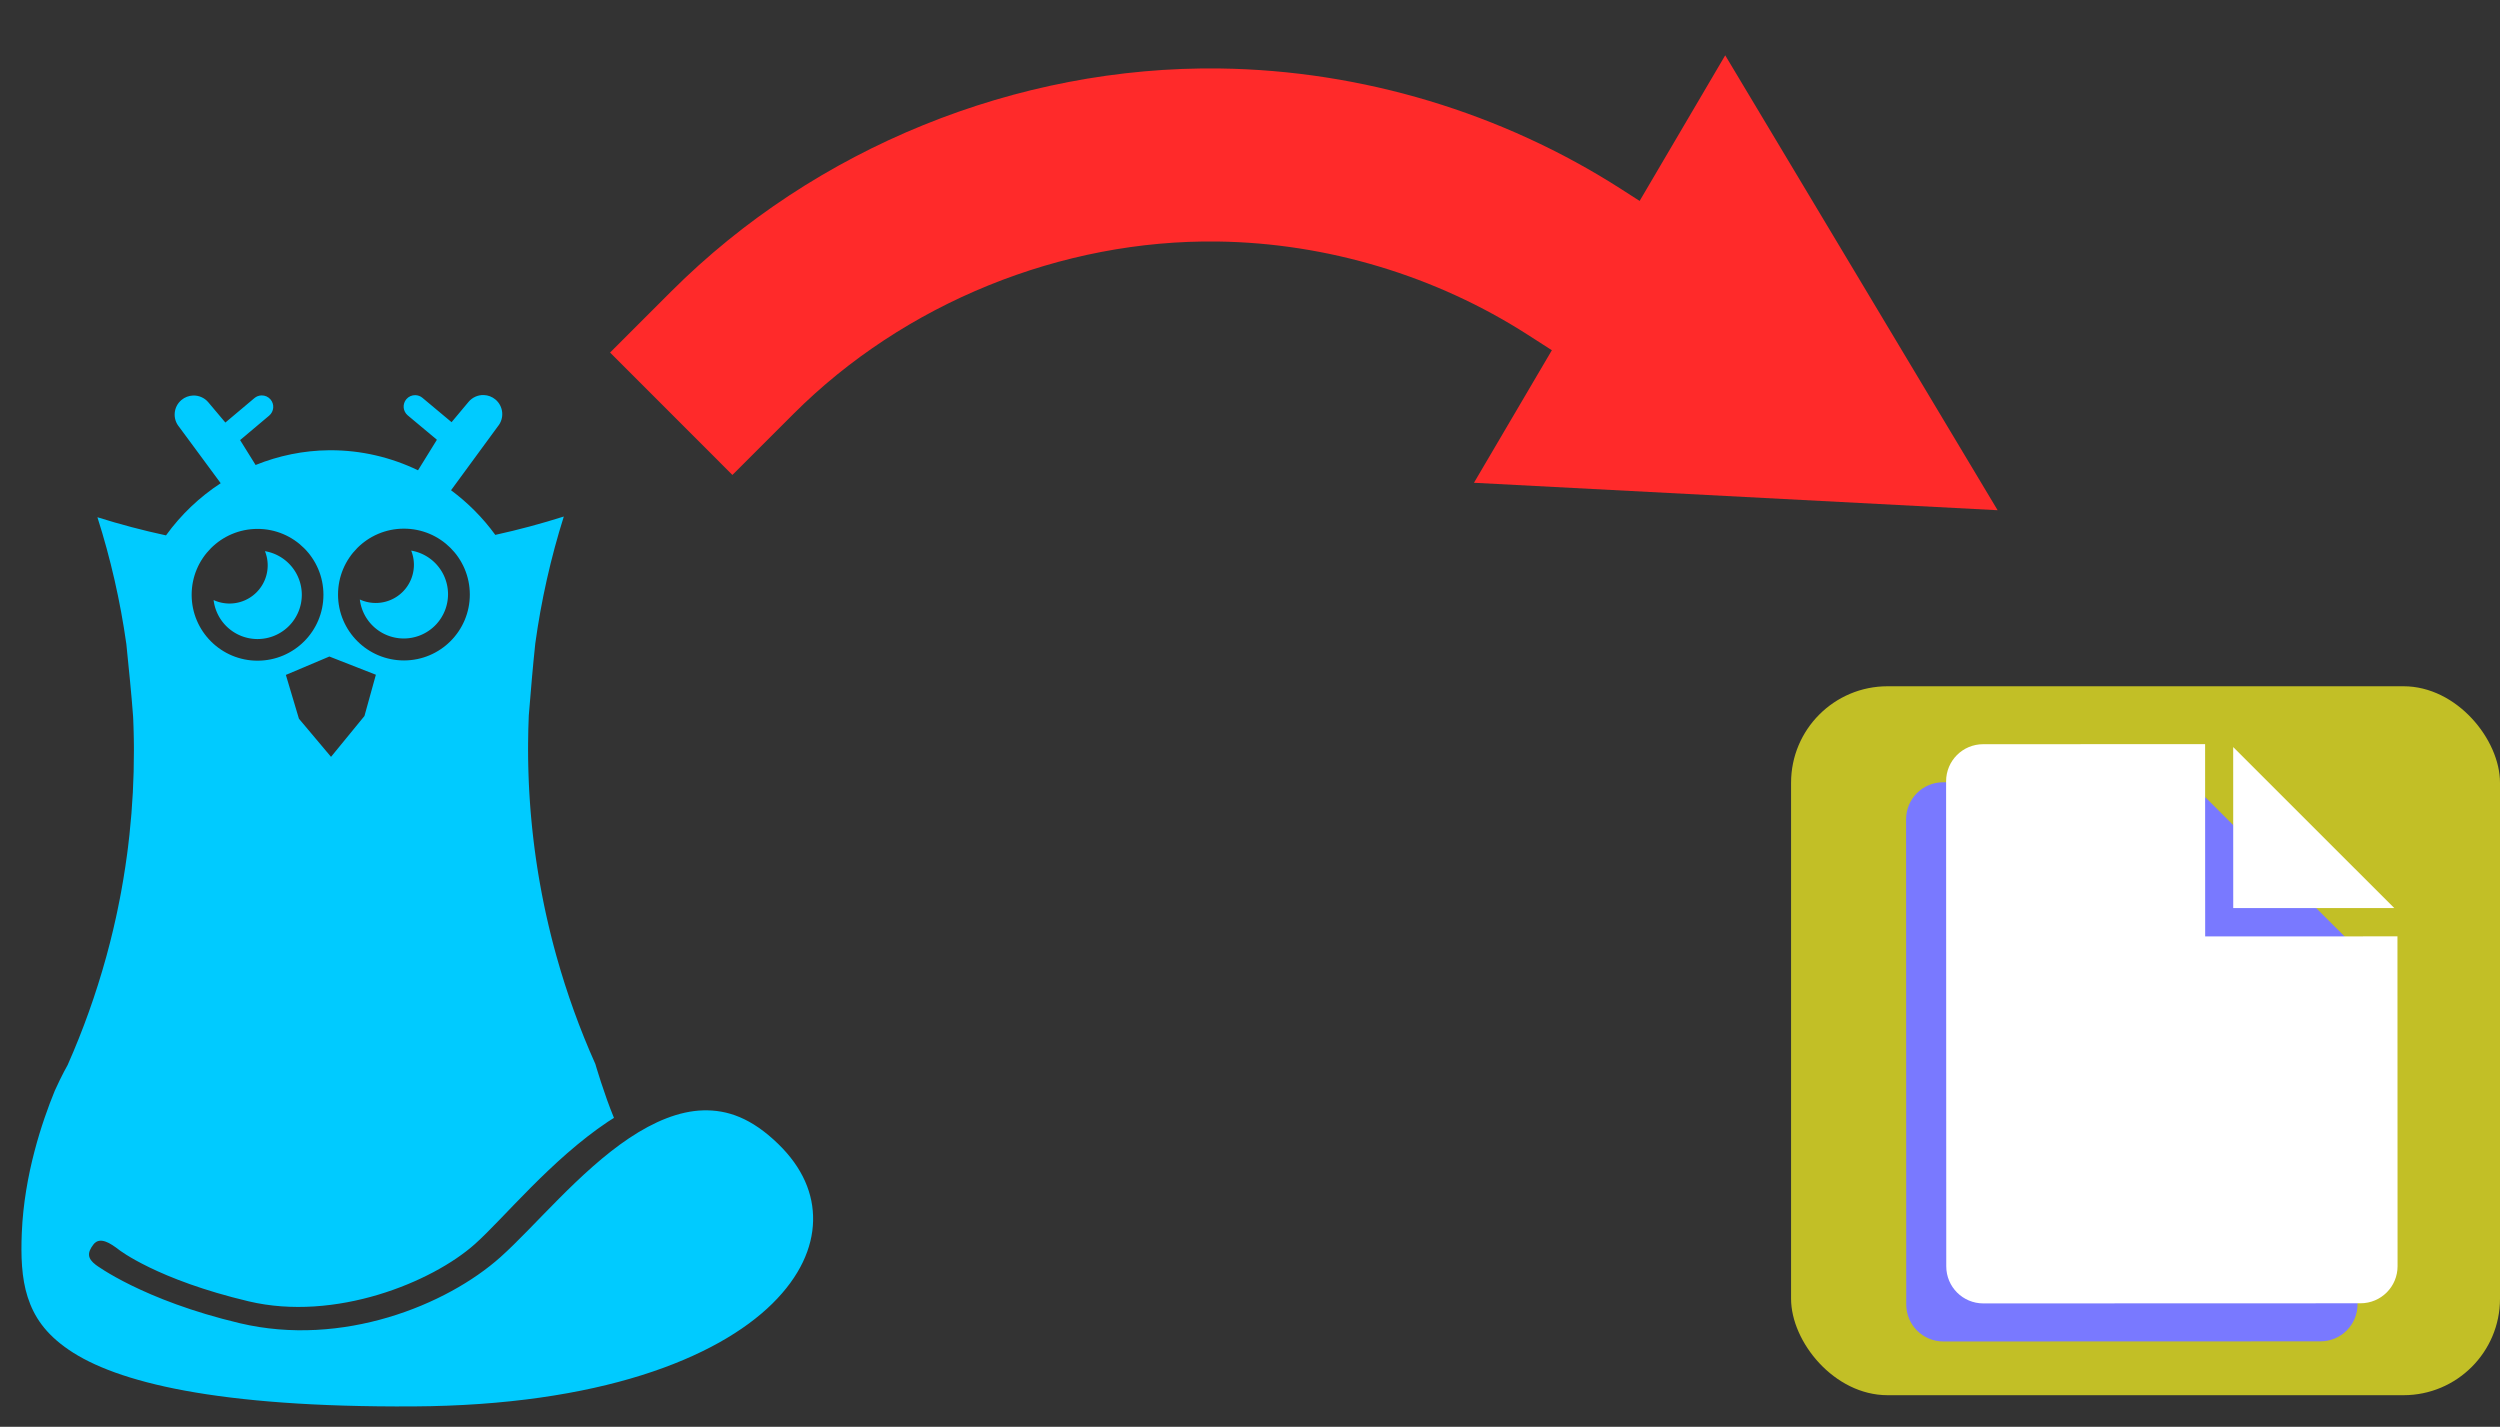
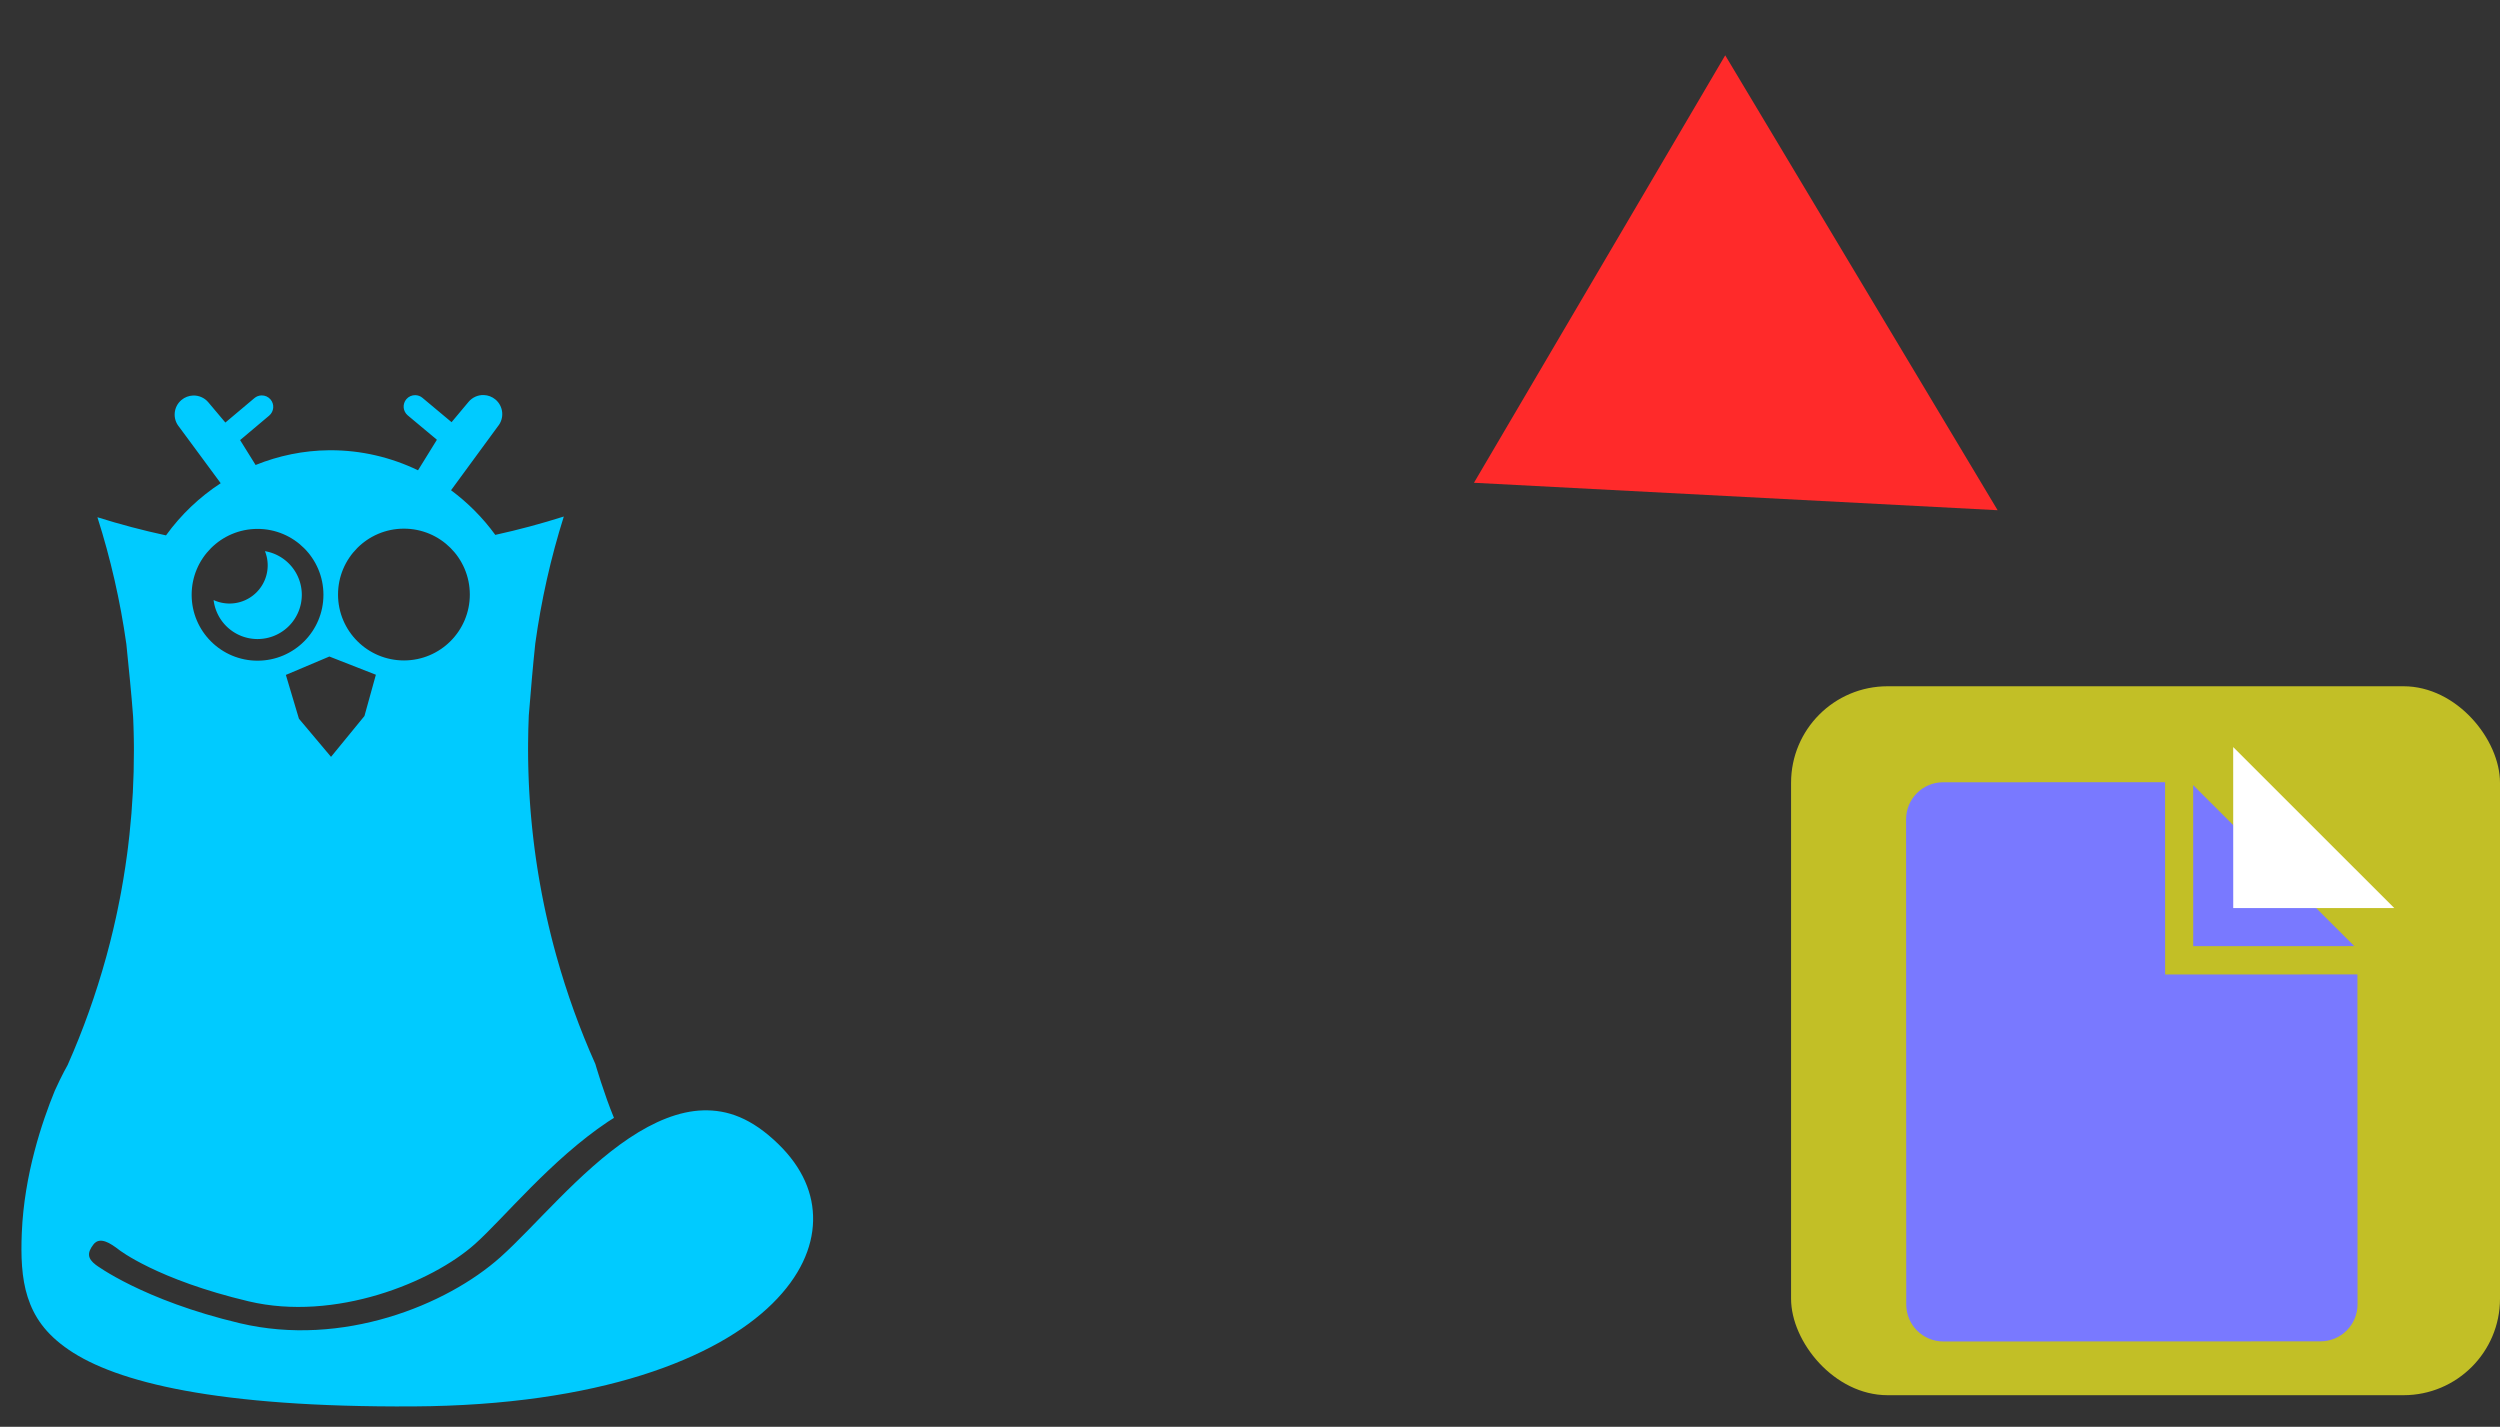
<svg xmlns="http://www.w3.org/2000/svg" xmlns:ns1="http://www.inkscape.org/namespaces/inkscape" xmlns:ns2="http://sodipodi.sourceforge.net/DTD/sodipodi-0.dtd" width="86.701mm" height="49.481mm" viewBox="0 0 86.701 49.481" version="1.1" id="svg8" ns1:version="1.0.2 (1.0.2+r75+1)" ns2:docname="checkout-from.svg">
  <rect x="0" y="0" width="86.701" height="49.481" fill="#333333" stroke="none" />
  <defs id="defs2">
    <ns1:path-effect effect="spiro" id="path-effect1251" is_visible="true" lpeversion="1" />
    <ns1:path-effect effect="spiro" id="path-effect895" is_visible="true" lpeversion="1" />
  </defs>
  <ns2:namedview id="base" pagecolor="#ffffff" bordercolor="#666666" borderopacity="1.0" ns1:pageopacity="0.0" ns1:pageshadow="2" ns1:zoom="0.98994949" ns1:cx="185.73003" ns1:cy="118.43229" ns1:document-units="mm" ns1:current-layer="g1255" ns1:document-rotation="0" showgrid="false" ns1:window-width="1343" ns1:window-height="1340" ns1:window-x="663" ns1:window-y="384" ns1:window-maximized="0" ns1:snap-global="false" />
  <g ns1:label="Layer 1" ns1:groupmode="layer" id="layer1" transform="translate(-41.596,-72.405)">
    <rect style="fill:#c2bf26;fill-opacity:1;fill-rule:evenodd;stroke-width:0.1;stroke-linecap:round;stroke-linejoin:round" id="rect831" width="24.586" height="24.586" x="103.711" y="96.205" ry="3.346" />
    <g id="g1255" transform="matrix(0.319,0.948,0.948,-0.319,-4.625,15.568)">
      <g id="g931" transform="rotate(8.764,100.816,74.453)">
-         <path style="fill:none;stroke:#ff2a2a;stroke-width:6;stroke-linecap:square;stroke-linejoin:miter;stroke-miterlimit:4;stroke-dasharray:none" d="m 84.067,48.089 c -1.887,5.941 -1.271,12.634 1.669,18.13 2.051,3.834 5.194,7.076 8.962,9.246" id="path893" ns1:path-effect="#path-effect895" ns1:original-d="m 84.066799,48.08879 c 0.430595,6.10664 1.112908,12.08702 1.668965,18.13012 0.556057,6.04311 5.975229,6.16407 8.962446,9.2457" />
        <path style="fill:#ff2a2a;fill-opacity:1;stroke:none;stroke-width:6;stroke-linecap:square;stroke-linejoin:miter;stroke-miterlimit:4;stroke-dasharray:none;stroke-opacity:1" d="M 90.734,83.397 99.893,68.848 109.083,84.536 Z" id="path1249" ns1:path-effect="#path-effect1251" ns1:original-d="M 90.733797,83.39748 99.892615,68.8484 109.08327,84.53626 Z" ns2:nodetypes="cccc" />
      </g>
      <g id="g905" style="fill:#00cbff;fill-opacity:1" transform="matrix(0.084,0.251,0.251,-0.084,77.129,14.281)">
        <path id="path2492" style="fill:#00cbff;fill-opacity:1;stroke:none;stroke-width:1.002;stroke-linecap:round" d="m 55.797,7.613 c -0.56,0.018 -1.098,0.224 -1.527,0.584 -1.058,0.887 -1.197,2.463 -0.311,3.521 l 5.434,7.389 c -2.744,1.785 -5.188,4.079 -7.176,6.822 C 49.188,25.27 46.192,24.472 43.236,23.537 44.956,28.964 46.215,34.526 47,40.164 c 0.324,3.296 0.652,6.478 0.865,9.449 0.007,0.14 0.013,0.28 0.02,0.42 l 0.004,0.094 0.006,0.191 c 0.009,0.218 0.016,0.436 0.023,0.654 0.008,0.251 0.015,0.501 0.021,0.752 l 0.002,0.094 c 0.005,0.251 0.01,0.501 0.014,0.752 l 0.002,0.094 c 0.004,0.251 0.006,0.501 0.008,0.752 0.002,0.234 0.002,0.467 0.002,0.701 -2.26e-4,3.667 -0.2,7.331 -0.598,10.977 -0.061,0.561 -0.127,1.122 -0.197,1.682 -0.035,0.279 -0.072,0.559 -0.109,0.838 -0.075,0.559 -0.155,1.118 -0.24,1.676 -0.085,0.558 -0.174,1.115 -0.268,1.672 -0.094,0.556 -0.192,1.112 -0.295,1.666 -0.052,0.277 -0.104,0.554 -0.158,0.83 -0.108,0.554 -0.221,1.106 -0.338,1.658 -0.058,0.276 -0.117,0.552 -0.178,0.828 -0.122,0.551 -0.248,1.1 -0.379,1.648 -0.131,0.549 -0.266,1.096 -0.406,1.643 -0.14,0.546 -0.285,1.091 -0.434,1.635 v 0.002 c -0.028,0.103 -0.057,0.206 -0.086,0.309 -1.337,4.818 -3.029,9.531 -5.062,14.1 0,0 -0.735,1.262 -1.691,3.369 -1.676,4.069 -4.022,10.994 -4.35,18.564 -0.132,3.059 -0.055,5.937 0.756,8.467 0.811,2.53 2.272,4.784 5.377,6.914 6.21,4.259 19.384,7.589 45.121,7.488 24.367,-0.096 39.762,-6.227 47.043,-13.383 3.641,-3.578 5.278,-7.32 5.361,-10.84 0.084,-3.52 -1.354,-6.966 -4.553,-10.082 -3.511,-3.421 -6.666,-4.494 -9.82,-4.414 -3.154,0.08 -6.457,1.461 -9.715,3.631 -6.516,4.341 -12.428,11.588 -16.873,15.549 -7.052,6.283 -20.742,11.807 -34.158,8.602 -12.729,-3.041 -18.859,-7.68 -18.859,-7.68 -1.094,-0.842 -1.141,-1.574 -0.299,-2.669 0.843,-1.094 2.254,-0.135 3.348,0.708 0,0 4.975,3.911 16.973,6.777 11.31,2.703 24.023,-2.439 29.67,-7.471 3.75,-3.341 9.971,-11.012 17.428,-15.979 0.261,-0.174 0.53,-0.336 0.795,-0.504 -1.304,-3.164 -2.424,-7.055 -2.424,-7.055 -2.033,-4.568 -3.724,-9.28 -5.061,-14.098 -0.075,-0.272 -0.15,-0.544 -0.223,-0.816 -0.073,-0.272 -0.146,-0.545 -0.217,-0.818 -0.071,-0.273 -0.14,-0.547 -0.209,-0.82 -0.068,-0.273 -0.135,-0.547 -0.201,-0.82 -0.066,-0.274 -0.131,-0.549 -0.195,-0.824 -0.064,-0.273 -0.126,-0.547 -0.188,-0.82 l -0.002,-0.006 c -0.062,-0.274 -0.122,-0.549 -0.182,-0.824 -0.059,-0.276 -0.117,-0.552 -0.174,-0.828 -0.057,-0.276 -0.113,-0.552 -0.168,-0.828 -0.055,-0.277 -0.109,-0.554 -0.162,-0.832 -0.052,-0.277 -0.103,-0.554 -0.152,-0.832 -0.029,-0.16 -0.058,-0.32 -0.086,-0.48 -0.033,-0.187 -0.066,-0.375 -0.098,-0.562 -0.035,-0.208 -0.07,-0.417 -0.104,-0.625 -0.045,-0.278 -0.09,-0.556 -0.133,-0.834 -0.043,-0.279 -0.086,-0.558 -0.127,-0.838 -0.041,-0.279 -0.081,-0.558 -0.119,-0.838 -0.038,-0.279 -0.075,-0.558 -0.111,-0.838 -0.036,-0.28 -0.071,-0.56 -0.105,-0.84 -0.034,-0.28 -0.066,-0.56 -0.098,-0.84 -0.021,-0.191 -0.042,-0.383 -0.062,-0.574 -0.018,-0.168 -0.036,-0.336 -0.053,-0.504 -0.028,-0.276 -0.054,-0.552 -0.08,-0.828 -0.015,-0.163 -0.03,-0.327 -0.045,-0.49 l -0.012,-0.133 c -0.018,-0.2 -0.034,-0.4 -0.051,-0.6 -0.012,-0.154 -0.024,-0.307 -0.035,-0.461 l -0.004,-0.047 c -0.019,-0.256 -0.037,-0.512 -0.055,-0.768 -0.015,-0.217 -0.029,-0.435 -0.043,-0.652 -0.017,-0.282 -0.034,-0.564 -0.049,-0.846 -0.01,-0.194 -0.02,-0.388 -0.029,-0.582 -0.007,-0.147 -0.015,-0.294 -0.021,-0.441 -0.009,-0.222 -0.018,-0.444 -0.025,-0.666 -0.01,-0.282 -0.019,-0.564 -0.027,-0.846 -0.006,-0.206 -0.011,-0.413 -0.016,-0.619 -0.004,-0.151 -0.007,-0.302 -0.01,-0.453 v -0.035 c -0.005,-0.259 -0.009,-0.518 -0.012,-0.777 v -0.178 c -0.002,-0.238 -0.003,-0.475 -0.004,-0.713 v -0.08 c 1.25e-4,-0.282 0.001,-0.564 0.004,-0.846 0.01,-1.217 0.042,-2.434 0.096,-3.65 v -0.002 c 0.293,-3.498 0.533,-6.372 0.867,-9.449 0.785,-5.64 2.044,-11.203 3.764,-16.631 -2.955,0.934 -5.951,1.731 -8.979,2.391 -1.646,-2.271 -3.606,-4.234 -5.787,-5.857 l 6.143,-8.353 C 96.596,10.661 96.456,9.084 95.398,8.197 94.969,7.837 94.431,7.631 93.871,7.613 93.105,7.589 92.37,7.918 91.877,8.506 l -2.227,2.654 -3.812,-3.197 C 85.575,7.743 85.245,7.62 84.902,7.613 c -0.453,-0.009 -0.886,0.188 -1.178,0.535 -0.532,0.635 -0.449,1.581 0.186,2.113 l 3.814,3.199 -2.479,3.996 C 81.707,15.745 77.805,14.813 73.785,14.812 c -0.063,-2.28e-4 -0.126,-2.28e-4 -0.189,0 -3.34,0.024 -6.596,0.694 -9.627,1.914 l -2.025,-3.266 3.814,-3.199 c 0.635,-0.532 0.718,-1.478 0.186,-2.113 -0.292,-0.347 -0.724,-0.544 -1.178,-0.535 -0.343,0.006 -0.673,0.13 -0.936,0.35 l -3.812,3.197 -2.227,-2.654 C 57.298,7.918 56.563,7.589 55.797,7.613 Z m 8.4,17.486 c 4.766,5.47e-4 8.63,3.864 8.631,8.631 5.31e-4,4.767 -3.864,8.632 -8.631,8.633 -4.768,5.32e-4 -8.633,-3.865 -8.633,-8.633 5.47e-4,-4.767 3.866,-8.631 8.633,-8.631 z m 19.174,0 c 4.767,-5.31e-4 8.632,3.864 8.633,8.631 5.31e-4,4.768 -3.865,8.633 -8.633,8.633 -4.767,-5.47e-4 -8.631,-3.866 -8.631,-8.633 5.47e-4,-4.766 3.864,-8.63 8.631,-8.631 z m -9.779,16.734 6.088,2.396 -1.506,5.404 -4.387,5.342 -4.197,-5.006 -1.701,-5.738 z" ns2:nodetypes="ccccccccccccccccccccccccccccccccccssssscssssscccsssccscccccccccccccccccccccccccccccccccccsccccccccccccccccccccccccccccccccccccccsccsssssccccccc" />
        <path id="path2669-9" style="font-variation-settings:normal;vector-effect:none;fill:#00cbff;fill-opacity:1;stroke:none;stroke-width:0.517;stroke-linecap:round;stroke-linejoin:miter;stroke-miterlimit:4;stroke-dasharray:none;stroke-dashoffset:0;stroke-opacity:1;stop-color:#000000" d="m 65.176,28.018 a 5,5 0 0 1 0.355,1.852 5,5 0 0 1 -5,5 5,5 0 0 1 -2.092,-0.459 5.797,5.797 0 0 0 5.758,5.117 5.797,5.797 0 0 0 5.797,-5.797 5.797,5.797 0 0 0 -4.818,-5.713 z" />
-         <path id="path2669-9-0" style="font-variation-settings:normal;vector-effect:none;fill:#00cbff;fill-opacity:1;stroke:none;stroke-width:0.517;stroke-linecap:round;stroke-linejoin:miter;stroke-miterlimit:4;stroke-dasharray:none;stroke-dashoffset:0;stroke-opacity:1;stop-color:#000000" d="m 84.331,27.976 a 5,5 0 0 1 0.355,1.852 5,5 0 0 1 -5,5 5,5 0 0 1 -2.092,-0.459 5.797,5.797 0 0 0 5.758,5.117 5.797,5.797 0 0 0 5.797,-5.797 5.797,5.797 0 0 0 -4.818,-5.713 z" />
      </g>
      <g id="g882" transform="matrix(0.564,0,0,0.564,29.075,73.996)">
        <g id="g836" transform="matrix(0.36,1.071,1.071,-0.36,14.443,42.24)" style="fill:#7979ff;fill-opacity:1;stroke-width:0.885">
          <path style="fill:#7979ff;fill-opacity:1;stroke:none;stroke-width:1.546;stroke-miterlimit:10" d="m 27.688,125.493 v 8.762 h 8.761 z" id="path867" ns2:nodetypes="cccc" />
          <path style="fill:#7979ff;fill-opacity:1;stroke:none;stroke-width:5;stroke-miterlimit:10" d="m -130.848,-71.344 c -4.78,0 -8.627,3.847 -8.627,8.627 V 50.055 c 0,4.78 3.847,8.627 8.627,8.627 h 87.682 c 4.78,0 8.627,-3.847 8.627,-8.627 v -76.688 H -79.25 V -71.344 Z" transform="matrix(0.234,0,0,0.234,44.705,142.028)" id="rect833" ns2:nodetypes="sssssscccs" />
        </g>
        <g id="g955" transform="matrix(0.36,1.071,1.071,-0.36,13.01,45.318)" style="fill:#ffffff;fill-opacity:1;stroke-width:0.885">
          <path style="fill:#ffffff;fill-opacity:1;stroke:none;stroke-width:1.546;stroke-miterlimit:10" d="m 27.688,125.493 v 8.762 h 8.761 z" id="path951" ns2:nodetypes="cccc" />
-           <path style="fill:#ffffff;fill-opacity:1;stroke:none;stroke-width:5;stroke-miterlimit:10" d="m -130.848,-71.344 c -4.78,0 -8.627,3.847 -8.627,8.627 V 50.055 c 0,4.78 3.847,8.627 8.627,8.627 h 87.682 c 4.78,0 8.627,-3.847 8.627,-8.627 v -76.688 H -79.25 V -71.344 Z" transform="matrix(0.234,0,0,0.234,44.705,142.028)" id="path953" ns2:nodetypes="sssssscccs" />
        </g>
      </g>
    </g>
  </g>
</svg>